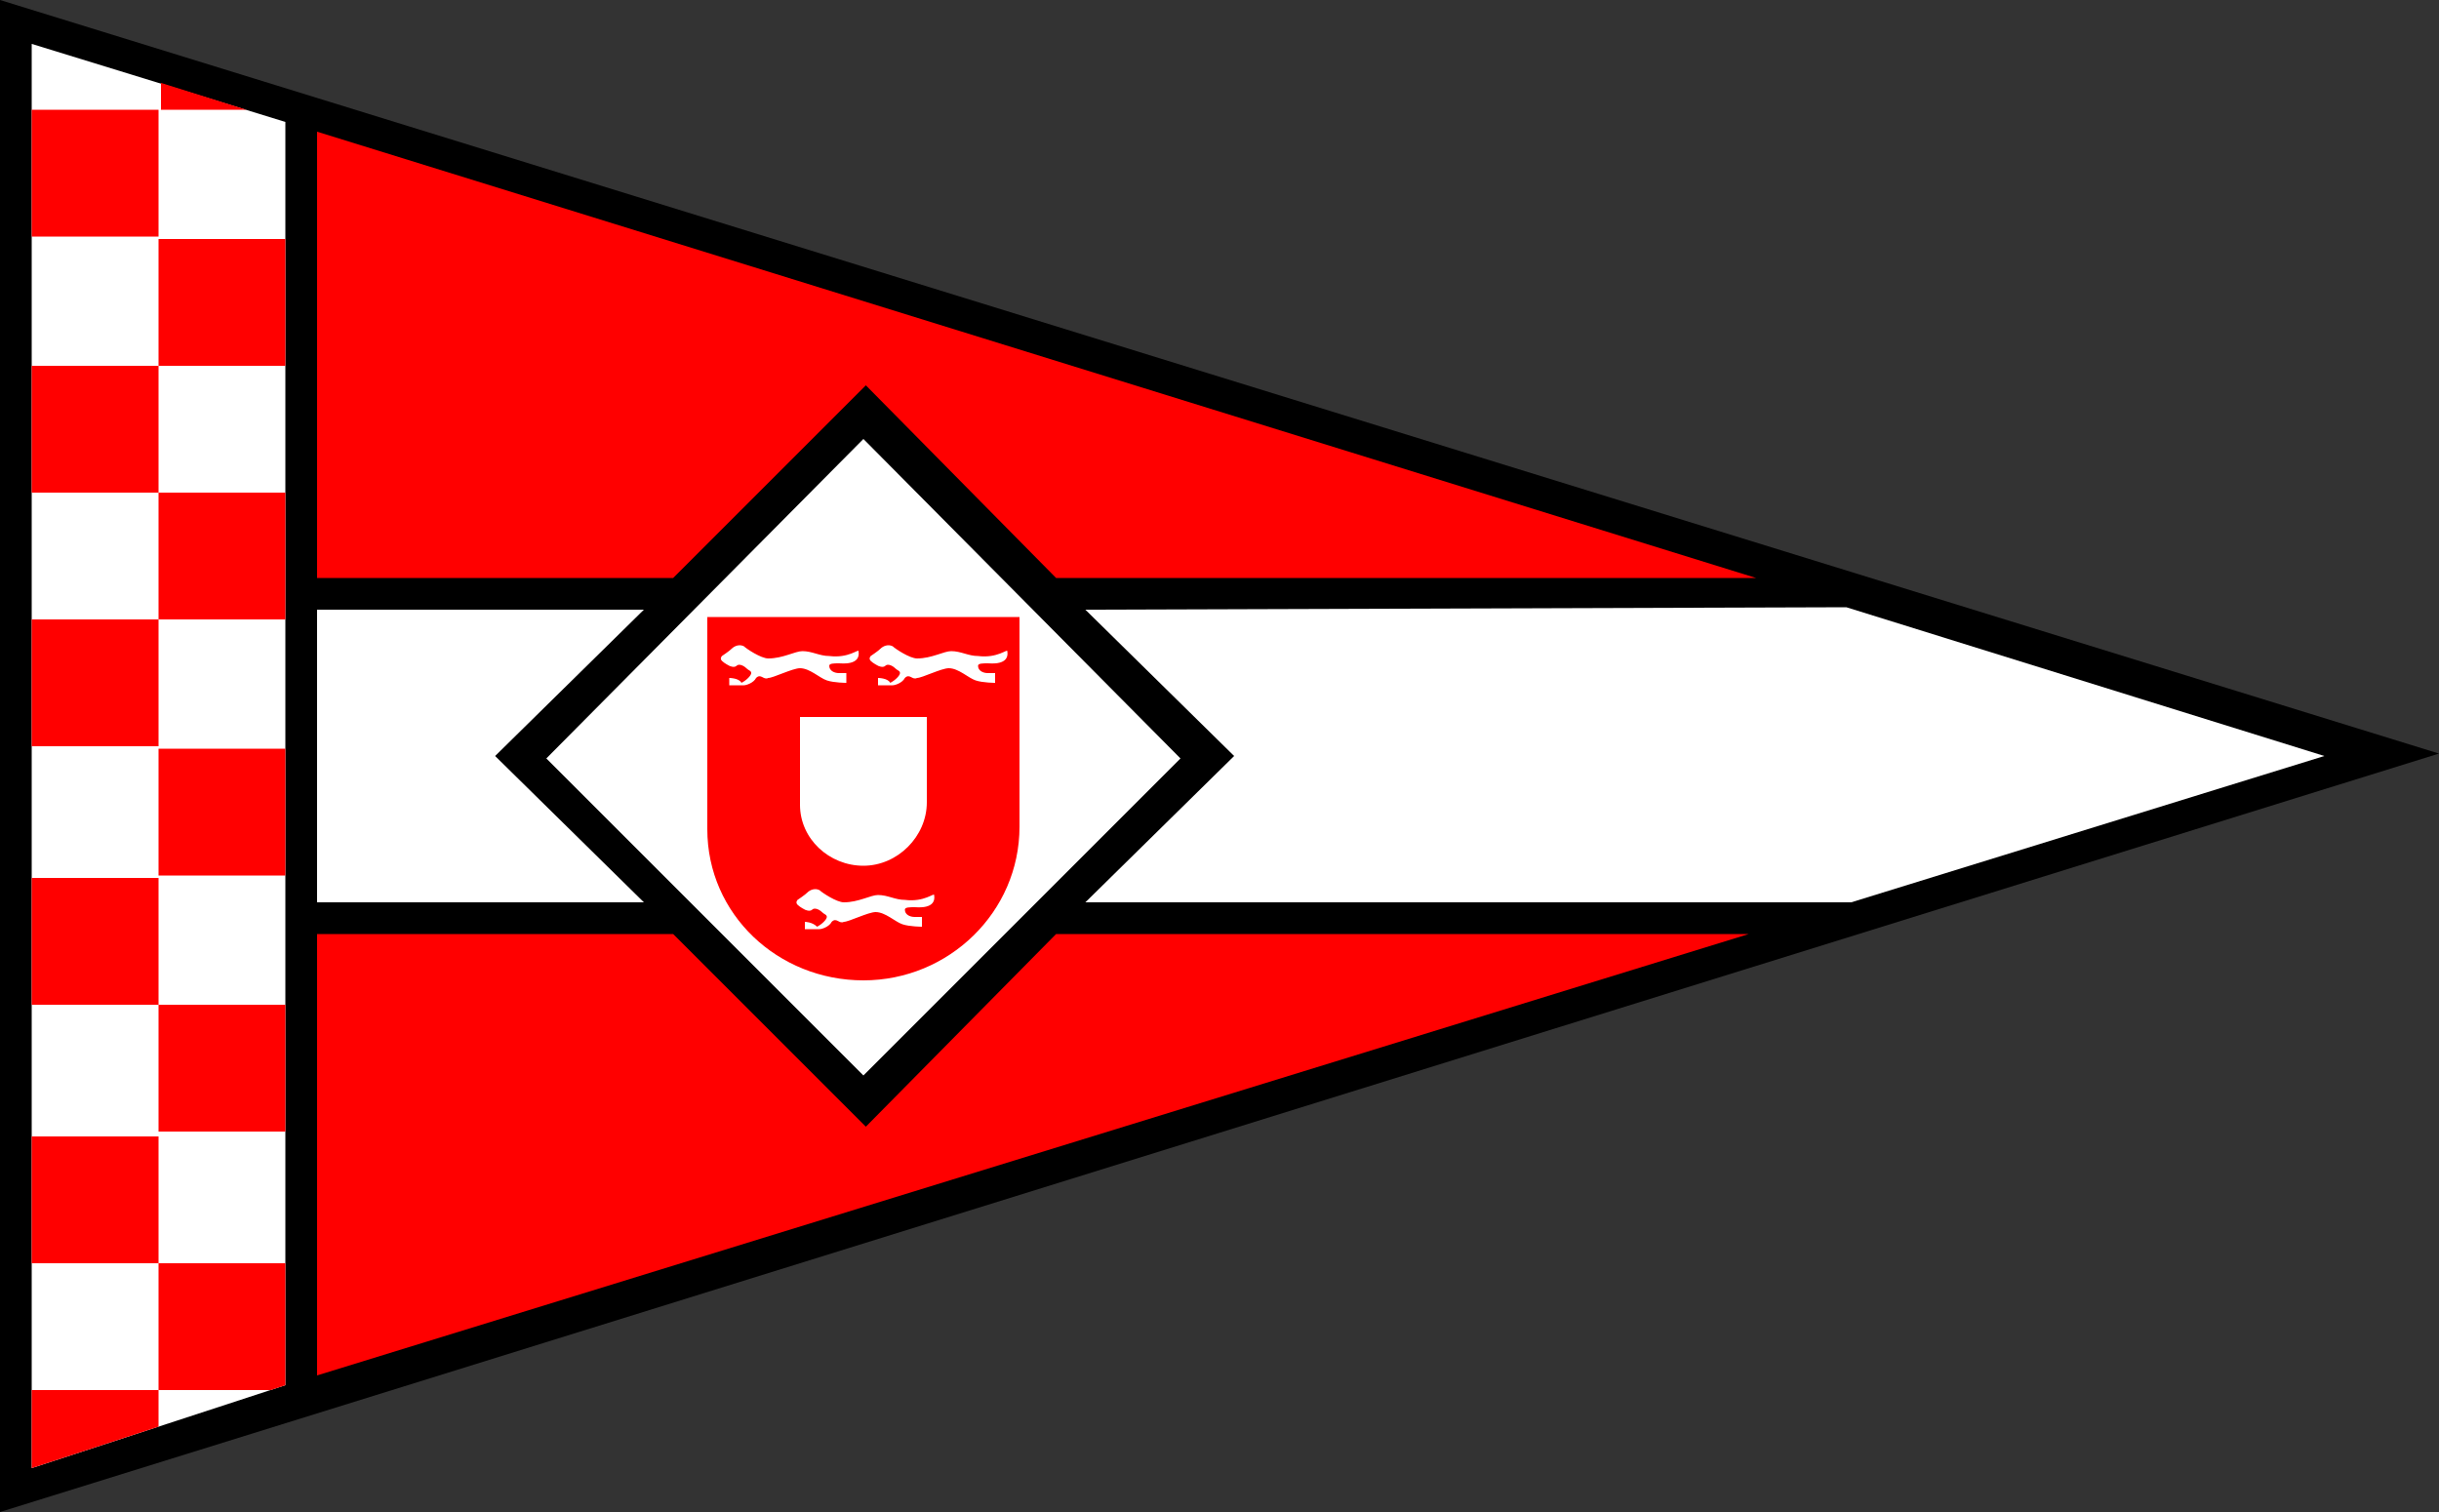
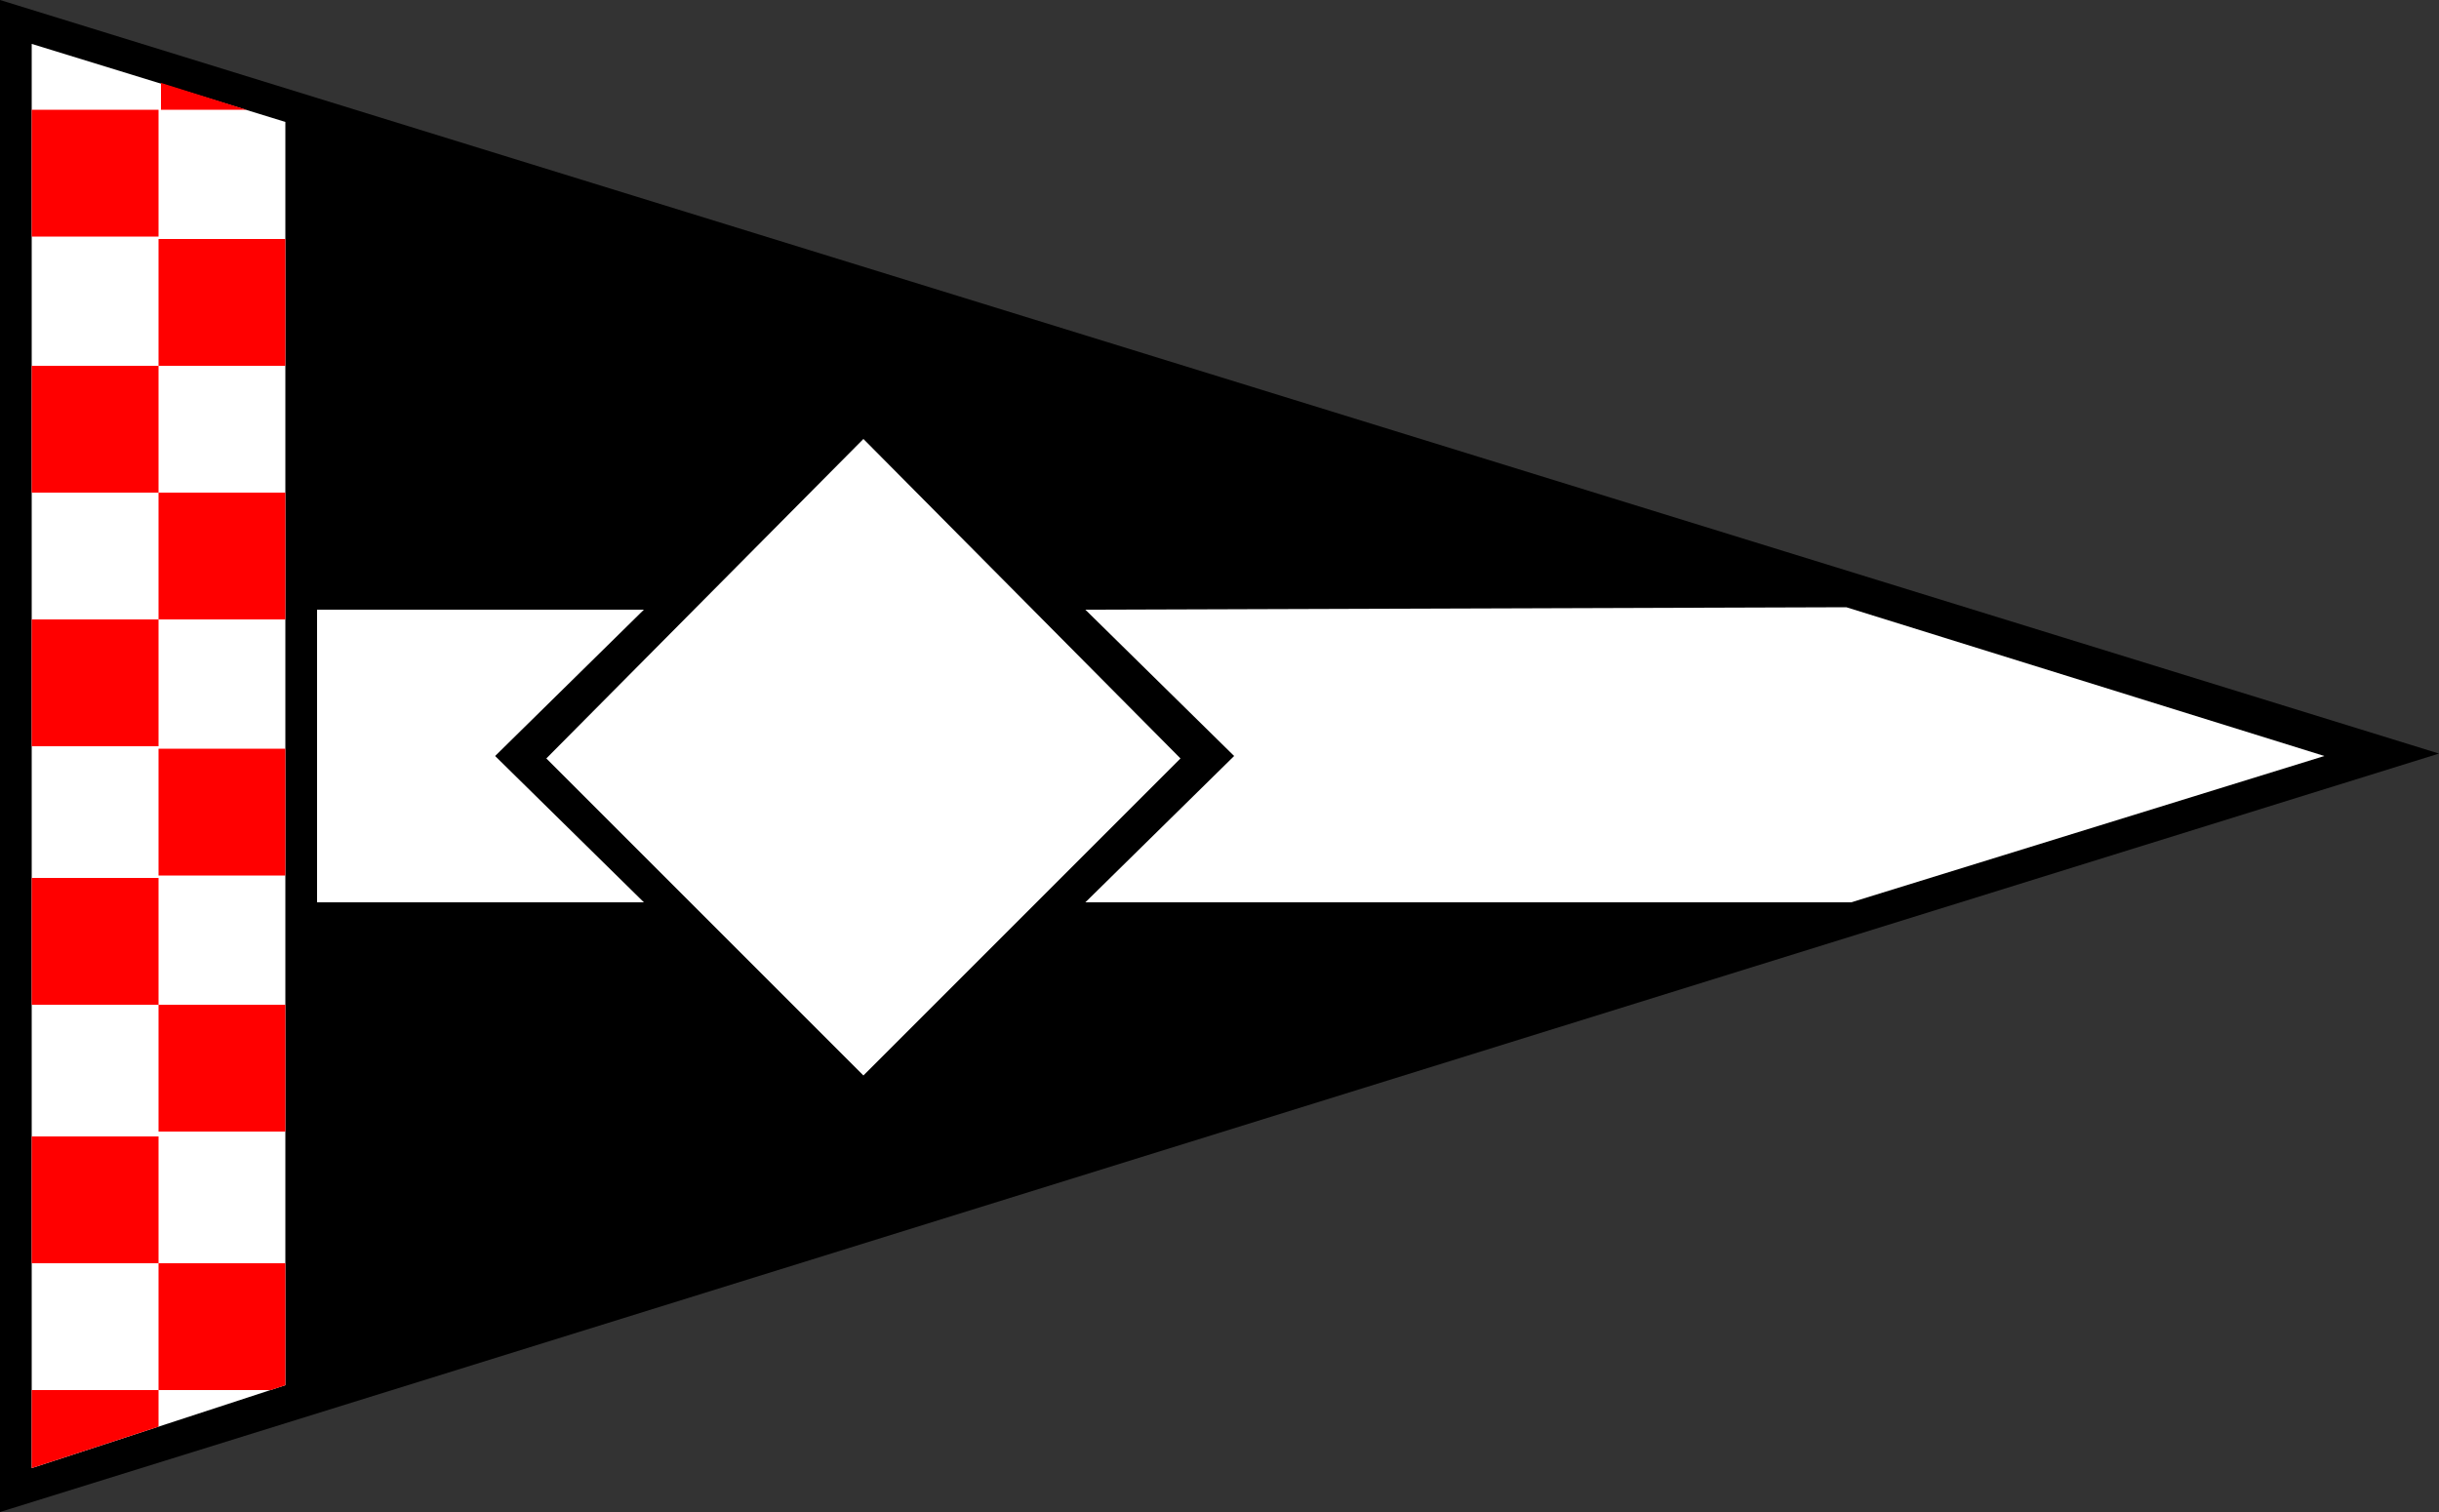
<svg xmlns="http://www.w3.org/2000/svg" id="Ebene_1" width="100px" height="62px" viewBox="0 0 100 62">
  <rect x="0" y="0" width="100" height="62" fill="#333333" stroke="none" />
  <style>.st0{fill:red}.st1,.st3{fill:#fff}.st3{fill-rule:evenodd;clip-rule:evenodd}</style>
  <path d="M0 62V0l100 30.9z" />
-   <path class="st0" d="M13 5.4l59 18.3H43.3l-7.8-7.9-7.9 7.9H13zM71.7 38.3L13 56.4V38.3h14.6l7.9 7.9 7.8-7.9z" />
  <path class="st1" d="M1.3 60.2V1.8L11.7 5v51.8zM13 37V25h13.4l-6.1 6 6.1 6zM75.7 24.9L95.3 31l-19.4 6H44.5l6.1-6-6.1-6z" />
  <path class="st1" d="M22.4 31.1l13-13.1 13 13.1-13 13z" />
-   <path d="M29 34v-8.7h12.8v8.6c0 3.5-2.9 6.3-6.4 6.3-3.5 0-6.4-2.7-6.4-6.2z" fill-rule="evenodd" clip-rule="evenodd" fill="red" />
  <path class="st3" d="M32.8 33v-3.6H38v3.5c0 1.4-1.2 2.6-2.6 2.6-1.4 0-2.6-1.1-2.6-2.5zM29.9 27.8v.3h.6c.1 0 .4-.1.5-.3.2-.2.3.1.5 0 .2 0 1-.4 1.3-.4.4 0 .8.4 1.1.5.3.1.8.1.8.1v-.4h-.3c-.2 0-.4-.1-.4-.3 0-.1.2-.1.4-.1.1 0 .9.1.8-.5 0-.1-.4.3-1.2.2-.4 0-.7-.2-1.1-.2-.3 0-.8.3-1.4.3-.3 0-.9-.4-1-.5-.2-.1-.4 0-.5.1-.1.1-.4.3-.4.3s-.1.1 0 .2.3.2.3.2.2.1.3 0c.1-.1.3 0 .4.1.1.1.2.1.2.2s-.2.3-.4.4c-.1-.2-.5-.2-.5-.2zM36 27.8v.3h.6c.1 0 .4-.1.5-.3.2-.2.3.1.5 0 .2 0 1-.4 1.3-.4.4 0 .8.4 1.1.5.3.1.8.1.8.1v-.4h-.3c-.2 0-.4-.1-.4-.3 0-.1.2-.1.4-.1.1 0 .9.1.8-.5 0-.1-.4.3-1.2.2-.4 0-.7-.2-1.1-.2-.3 0-.8.3-1.4.3-.3 0-.9-.4-1-.5-.2-.1-.4 0-.5.1-.1.1-.4.3-.4.3s-.1.1 0 .2.3.2.3.2.2.1.3 0c.1-.1.3 0 .4.1.1.1.2.1.2.2s-.2.3-.4.4c-.1-.2-.5-.2-.5-.2zM33 37.8v.3h.6c.1 0 .4-.1.5-.3.2-.2.3.1.5 0 .2 0 1-.4 1.3-.4.4 0 .8.4 1.1.5.3.1.8.1.8.1v-.4h-.3c-.2 0-.4-.1-.4-.3 0-.1.2-.1.4-.1.1 0 .9.1.8-.5 0-.1-.4.3-1.2.2-.4 0-.7-.2-1.1-.2-.3 0-.8.3-1.4.3-.3 0-.9-.4-1-.5-.2-.1-.4 0-.5.1-.1.1-.4.3-.4.3s-.1.1 0 .2.3.2.3.2.2.1.3 0c.1-.1.3 0 .4.1.1.1.2.1.2.2s-.2.3-.4.4c-.2-.2-.5-.2-.5-.2z" />
  <path class="st0" d="M1.3 4.5h5.2v5.2H1.3zM6.5 9.8h5.2V15H6.5zM1.3 15h5.2v5.2H1.3zM6.5 20.2h5.2v5.2H6.5zM1.3 25.4h5.2v5.2H1.3zM6.5 30.7h5.2v5.2H6.5zM1.3 36h5.2v5.2H1.3zM6.5 41.2h5.2v5.2H6.5zM1.3 46.6h5.2v5.2H1.3zM11.7 51.8v5l-.6.2H6.5v-5.2zM6.6 4.5V3.4l3.5 1.1zM6.5 57v1.5l-5.2 1.7V57z" />
</svg>